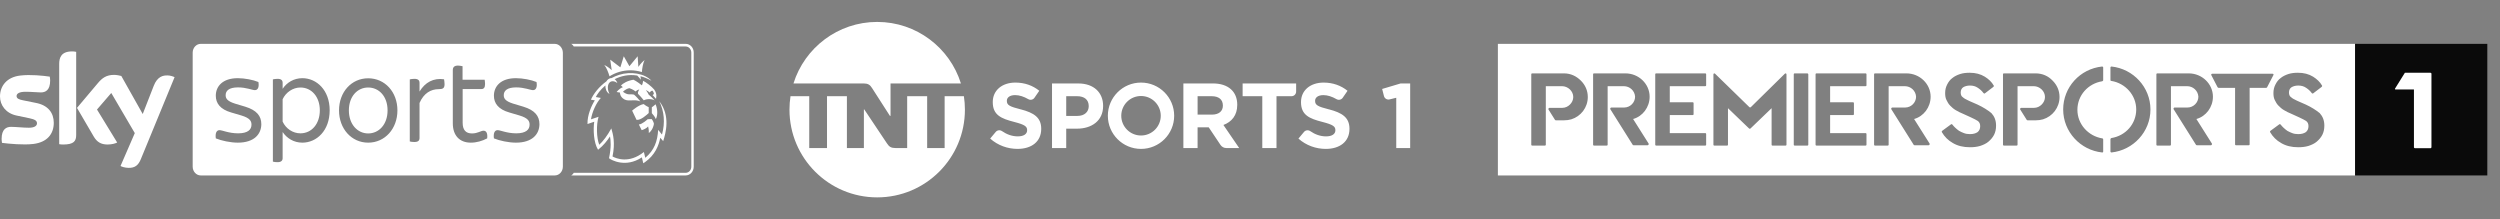
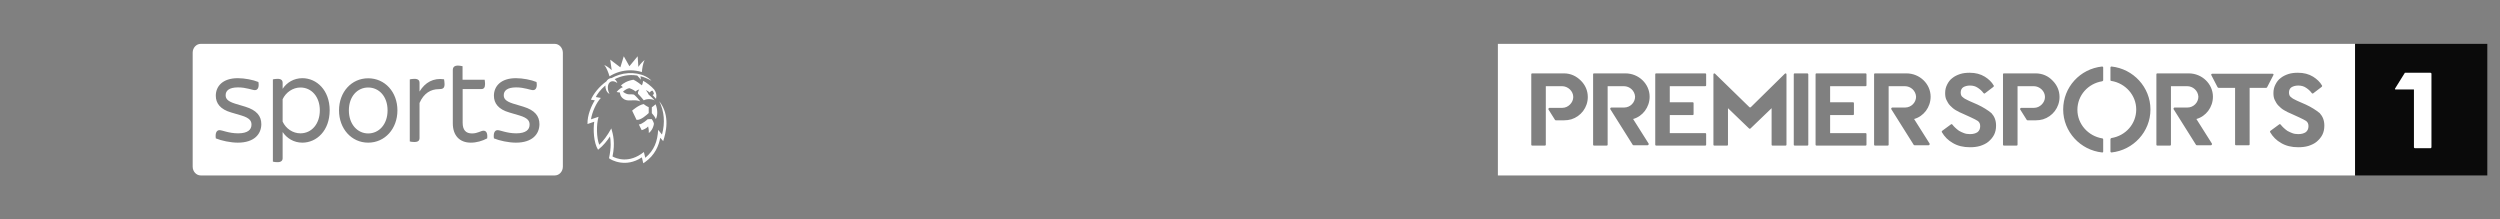
<svg xmlns="http://www.w3.org/2000/svg" width="228" height="20" viewBox="0 0 228 20" fill="none">
  <rect x="0" y="0" width="228" height="20" fill="#808080" stroke="none" />
  <g clip-path="url(#clip0_5836_111700)">
    <g clip-path="url(#clip1_5836_111700)">
-       <path d="M62.544 4H52.094C52.094 4 52.176 4.05 52.24 4.12C52.305 4.19 52.323 4.24 52.323 4.24H62.535C62.819 4.24 63.048 4.49 63.048 4.8V15.2C63.048 15.51 62.819 15.76 62.535 15.76H52.323C52.323 15.76 52.305 15.81 52.24 15.88C52.176 15.95 52.094 16 52.094 16H62.535C62.938 16 63.268 15.64 63.268 15.2V4.8C63.277 4.36 62.947 4 62.544 4Z" fill="white" />
-     </g>
-     <path d="M10.991 15.139C11.119 15.21 11.385 15.3 11.724 15.309C12.302 15.319 12.613 15.079 12.842 14.52L15.922 7.039C15.794 6.969 15.51 6.879 15.281 6.879C14.887 6.869 14.355 6.959 14.016 7.839L13.017 10.399L11.064 6.929C10.936 6.889 10.624 6.829 10.404 6.829C9.707 6.829 9.322 7.109 8.928 7.579L7.022 9.839L8.553 12.46C8.837 12.94 9.203 13.18 9.808 13.18C10.203 13.18 10.533 13.079 10.688 12.999L8.846 9.989L10.148 8.479L12.293 12.139L10.991 15.139ZM6.948 12.309C6.948 12.86 6.747 13.18 5.757 13.18C5.628 13.18 5.509 13.169 5.399 13.149V5.829C5.399 5.269 5.573 4.689 6.572 4.689C6.701 4.689 6.829 4.699 6.948 4.729V12.309ZM4.904 11.2C4.904 12.229 4.29 12.979 3.034 13.13C2.127 13.239 0.807 13.11 0.183 13.03C0.165 12.919 0.147 12.78 0.147 12.669C0.147 11.77 0.587 11.569 1.008 11.569C1.439 11.569 2.127 11.649 2.64 11.649C3.199 11.649 3.373 11.44 3.373 11.249C3.373 10.989 3.153 10.889 2.713 10.79L1.522 10.54C0.532 10.339 0 9.589 0 8.799C0 7.839 0.623 7.029 1.852 6.889C2.777 6.779 3.914 6.899 4.537 6.989C4.556 7.099 4.574 7.219 4.574 7.339C4.574 8.239 4.143 8.429 3.722 8.429C3.401 8.429 2.906 8.369 2.328 8.369C1.751 8.369 1.512 8.539 1.512 8.759C1.512 8.989 1.742 9.079 2.108 9.149L3.245 9.379C4.4 9.589 4.904 10.309 4.904 11.2Z" fill="white" />
+       </g>
    <path d="M55.11 5.921C55.495 6.111 55.752 6.361 55.789 6.401C55.77 6.291 55.688 5.761 55.651 5.441C55.88 5.611 56.403 6.011 56.577 6.141C56.65 5.901 56.889 5.131 56.889 5.131C56.889 5.131 57.329 5.911 57.402 6.041C57.494 5.931 58.025 5.301 58.154 5.131C58.181 5.501 58.209 6.021 58.218 6.101C58.245 6.061 58.447 5.751 58.786 5.471C58.639 5.781 58.566 6.221 58.539 6.571C58.209 6.471 57.851 6.411 57.494 6.411C56.797 6.411 56.146 6.611 55.587 6.961C55.486 6.621 55.33 6.201 55.11 5.921ZM59.162 10.311V9.771C59.162 9.771 58.942 9.691 58.704 9.491C58.227 9.571 57.65 10.091 57.65 10.091C57.65 10.091 57.842 10.491 58.053 10.931C58.438 10.981 58.988 10.471 59.162 10.311ZM59.639 11.291C59.639 11.291 59.602 11.071 59.437 10.861L59.07 10.871C59.07 10.871 58.566 11.341 58.264 11.351C58.264 11.351 58.429 11.691 58.52 11.871C58.685 11.831 58.988 11.691 59.107 11.531C59.107 11.531 59.19 11.811 59.171 12.131C59.327 12.031 59.565 11.741 59.639 11.291ZM59.794 9.511C59.611 9.681 59.446 9.781 59.446 9.781V10.321C59.584 10.481 59.712 10.621 59.813 10.861C60.005 10.501 59.969 9.951 59.794 9.511ZM59.831 9.021L59.859 8.771C59.868 8.631 59.84 8.411 59.666 8.171C59.446 7.901 58.905 7.481 58.649 7.371C58.649 7.371 58.63 7.641 58.539 7.781C58.025 7.371 57.769 7.271 57.769 7.271C57.2 7.361 56.834 7.601 56.632 7.791L56.806 7.951C56.467 8.071 56.238 8.391 56.238 8.391C56.238 8.401 56.54 8.441 56.54 8.441C56.54 8.441 56.513 8.831 56.953 9.071C57.338 9.281 57.888 9.021 58.401 9.251C58.062 8.821 57.824 8.631 57.824 8.631C57.824 8.631 57.686 8.601 57.594 8.601C57.475 8.601 57.301 8.631 57.099 8.541C57.008 8.501 56.898 8.431 56.815 8.371C56.815 8.371 57.054 8.101 57.402 8.041C57.402 8.041 57.714 8.141 57.97 8.341C58.135 8.161 58.309 8.171 58.309 8.171C58.309 8.171 58.135 8.351 58.19 8.561C58.438 8.801 58.713 9.151 58.713 9.151C58.988 8.981 59.584 9.021 59.712 9.181C59.556 8.961 59.327 8.781 59.153 8.621C59.135 8.541 58.942 8.251 58.905 8.221C58.905 8.221 59.089 8.281 59.245 8.441C59.29 8.371 59.382 8.291 59.492 8.261C59.611 8.371 59.639 8.541 59.63 8.571C59.575 8.641 59.52 8.671 59.52 8.671L59.831 9.021L59.859 8.771L59.831 9.021ZM60.124 9.231C60.574 10.131 60.675 11.201 60.372 12.271C60.354 12.251 60.115 11.961 60.024 11.841C59.959 12.891 59.675 13.701 58.85 14.391C58.85 14.391 58.768 14.061 58.722 13.861C57.365 14.951 56.192 14.451 55.862 14.271C56.119 13.001 55.917 12.271 55.752 11.711C55.395 12.361 55.019 12.861 54.652 13.201C54.395 12.561 54.377 11.361 54.588 10.651C54.524 10.671 54.12 10.811 53.9 10.881C53.992 10.231 54.386 9.361 54.799 8.931C54.725 8.921 54.514 8.881 54.34 8.851C54.441 8.621 54.744 8.191 55.211 7.791C55.202 8.071 55.294 8.411 55.587 8.571C55.404 8.211 55.376 7.781 55.569 7.551C55.761 7.321 56.091 7.401 56.302 7.581C56.265 7.461 56.183 7.311 56.054 7.221C56.632 6.931 57.329 6.761 58.117 6.891C58.236 7.011 58.374 7.171 58.438 7.271C58.438 7.201 58.429 7.061 58.41 6.951C58.731 7.031 59.07 7.171 59.419 7.371C58.795 6.691 57.53 6.491 56.476 6.821C56.229 6.901 55.99 7.001 55.77 7.121C55.541 7.121 55.385 7.281 55.303 7.421C54.624 7.911 54.13 8.551 53.891 9.091C53.946 9.101 54.102 9.121 54.249 9.151C53.946 9.621 53.552 10.511 53.58 11.311C53.644 11.291 54.02 11.161 54.194 11.101C54.093 11.801 54.13 12.991 54.542 13.661C55.065 13.251 55.376 12.821 55.633 12.441C55.697 12.791 55.761 13.411 55.541 14.431C55.724 14.581 57.044 15.341 58.539 14.351L58.667 14.891L58.832 14.781C59.739 14.141 60.088 13.261 60.216 12.561C60.262 12.611 60.427 12.811 60.482 12.871C60.711 12.171 61.169 10.541 60.124 9.231Z" fill="white" />
    <g clip-path="url(#clip2_5836_111700)">
      <path d="M27.399 7.98C26.711 7.98 26.07 8.42 25.776 9.05V11.09C26.07 11.73 26.702 12.16 27.399 12.16C28.416 12.16 29.168 11.31 29.168 10.06C29.168 8.83 28.416 7.98 27.399 7.98ZM33.577 7.98C32.615 7.98 31.817 8.77 31.817 10.07C31.817 11.35 32.615 12.17 33.577 12.17C34.549 12.17 35.346 11.36 35.346 10.07C35.346 8.77 34.549 7.98 33.577 7.98ZM50.591 4H18.306C17.902 4 17.572 4.36 17.572 4.8V15.2C17.572 15.64 17.902 16 18.306 16H50.6C51.003 16 51.333 15.64 51.333 15.2V4.8C51.324 4.36 50.994 4 50.591 4ZM21.688 13.01C21.019 13.01 20.185 12.83 19.681 12.62C19.616 12.13 19.754 11.87 20.02 11.87C20.267 11.87 20.872 12.16 21.716 12.16C22.605 12.16 22.935 11.82 22.935 11.37C22.935 11.05 22.806 10.77 22.009 10.53L21.092 10.26C20.075 9.97 19.681 9.41 19.681 8.73C19.681 7.88 20.295 7.13 21.688 7.13C22.311 7.13 23.091 7.28 23.567 7.48C23.65 7.96 23.512 8.22 23.246 8.22C23.008 8.22 22.467 7.97 21.706 7.97C20.881 7.97 20.579 8.28 20.579 8.68C20.579 8.96 20.698 9.22 21.431 9.45L22.366 9.73C23.411 10.05 23.833 10.58 23.833 11.33C23.824 12.22 23.201 13.01 21.688 13.01ZM27.573 13.01C26.794 13.01 26.161 12.61 25.776 12.04V14.42C25.776 14.64 25.657 14.79 25.309 14.79C25.135 14.79 24.97 14.77 24.887 14.74V7.24C24.97 7.22 25.135 7.19 25.309 7.19C25.657 7.19 25.776 7.33 25.776 7.56V8.1C26.152 7.53 26.794 7.13 27.573 7.13C28.884 7.13 30.066 8.23 30.066 10.06C30.066 11.92 28.875 13.01 27.573 13.01ZM33.577 13.01C32.056 13.01 30.919 11.74 30.919 10.07C30.919 8.39 32.056 7.14 33.577 7.14C35.108 7.14 36.245 8.39 36.245 10.07C36.245 11.74 35.108 13.01 33.577 13.01ZM40.021 8.13C39.279 8.13 38.646 8.51 38.261 9.39V12.58C38.261 12.82 38.142 12.95 37.785 12.95C37.638 12.95 37.464 12.93 37.372 12.9V7.24C37.455 7.22 37.629 7.19 37.785 7.19C38.142 7.19 38.261 7.33 38.261 7.56V8.35C38.766 7.51 39.536 7.09 40.498 7.23C40.507 7.31 40.544 7.49 40.544 7.67C40.544 8.05 40.388 8.13 40.021 8.13ZM44.431 12.62C43.981 12.86 43.459 13.01 42.936 13.01C41.91 13.01 41.296 12.35 41.296 11.25V6.39C41.296 6.14 41.424 5.98 41.772 5.98C41.919 5.98 42.093 6.02 42.185 6.04V7.27H44.201C44.211 7.35 44.238 7.52 44.238 7.66C44.238 8 44.11 8.12 43.917 8.12H42.194V11.19C42.194 11.85 42.478 12.17 43.046 12.17C43.569 12.17 43.853 11.92 44.101 11.92C44.348 11.92 44.486 12.15 44.431 12.62ZM47.052 13.01C46.383 13.01 45.549 12.83 45.045 12.62C44.981 12.13 45.118 11.87 45.384 11.87C45.631 11.87 46.236 12.16 47.08 12.16C47.969 12.16 48.299 11.82 48.299 11.37C48.299 11.05 48.171 10.77 47.373 10.53L46.456 10.26C45.439 9.97 45.045 9.41 45.045 8.73C45.045 7.88 45.659 7.13 47.052 7.13C47.676 7.13 48.455 7.28 48.931 7.48C49.014 7.96 48.876 8.22 48.611 8.22C48.372 8.22 47.831 7.97 47.071 7.97C46.246 7.97 45.943 8.28 45.943 8.68C45.943 8.96 46.062 9.22 46.796 9.45L47.731 9.73C48.776 10.05 49.197 10.58 49.197 11.33C49.188 12.22 48.565 13.01 47.052 13.01Z" fill="white" />
    </g>
  </g>
  <g clip-path="url(#clip3_5836_111700)">
-     <path d="M79.542 8.048L81.162 10.57H81.217V7.61H87.636C86.62 4.359 83.585 2 80 2C76.415 2 73.38 4.359 72.364 7.61H78.753C79.147 7.61 79.345 7.722 79.542 8.047V8.048ZM86.15 8.774V13.501H84.557V8.774H82.734V13.501H81.67C81.276 13.501 81.088 13.389 80.882 13.064L78.82 9.978H78.787V13.502H77.238V8.775H75.423V13.502H73.802V8.775H72.093C72.032 9.174 72 9.584 72 10.001C72 14.42 75.581 18.001 80 18.001C84.419 18.001 88 14.42 88 10.001C88 9.584 87.968 9.174 87.907 8.775H86.15V8.774ZM98.35 7.61H95.944V13.501H97.239V11.734H98.223C99.544 11.734 100.604 11.028 100.604 9.665V9.648C100.604 8.445 99.754 7.612 98.349 7.612L98.35 7.61ZM99.292 9.689C99.292 10.193 98.913 10.571 98.266 10.571H97.239V8.774H98.24C98.888 8.774 99.292 9.091 99.292 9.672V9.689ZM93.093 9.976C92.077 9.716 91.825 9.589 91.825 9.203V9.186C91.825 8.9 92.085 8.674 92.581 8.674C92.972 8.674 93.373 8.81 93.781 9.044C93.971 9.154 94.216 9.1 94.341 8.918L94.783 8.278C94.186 7.8 93.455 7.531 92.598 7.531C91.396 7.531 90.54 8.236 90.54 9.304V9.32C90.54 10.489 91.304 10.815 92.489 11.119C93.472 11.371 93.674 11.539 93.674 11.866V11.883C93.674 12.227 93.356 12.437 92.826 12.437C92.296 12.437 91.816 12.257 91.378 11.956C91.197 11.832 90.952 11.864 90.811 12.031L90.304 12.638C91.009 13.268 91.909 13.579 92.8 13.579C94.069 13.579 94.959 12.924 94.959 11.755V11.738C94.959 10.713 94.287 10.284 93.094 9.973L93.093 9.976ZM112.838 9.571V9.555C112.838 8.342 112.005 7.61 110.618 7.61H107.924V13.501H109.22V11.615H110.237L111.31 13.218C111.428 13.395 111.626 13.501 111.839 13.501H113.014L111.575 11.398C112.324 11.12 112.837 10.522 112.837 9.572L112.838 9.571ZM111.526 9.639C111.526 10.136 111.164 10.453 110.533 10.453H109.221V8.774H110.509C111.14 8.774 111.526 9.067 111.526 9.622V9.639ZM127.731 7.612L126.052 8.113L126.216 8.758C126.273 8.984 126.501 9.122 126.728 9.066L127.338 8.916V13.502H128.608V7.612H127.731ZM104.06 7.531C102.39 7.531 101.036 8.885 101.036 10.556C101.036 12.226 102.39 13.58 104.06 13.58C105.731 13.58 107.085 12.226 107.085 10.556C107.085 8.885 105.731 7.531 104.06 7.531ZM104.06 12.358C103.066 12.358 102.259 11.551 102.259 10.557C102.259 9.562 103.066 8.756 104.06 8.756C105.055 8.756 105.861 9.562 105.861 10.557C105.861 11.551 105.055 12.358 104.06 12.358ZM121.206 9.977C120.189 9.717 119.937 9.59 119.937 9.204V9.187C119.937 8.902 120.197 8.675 120.694 8.675C121.084 8.675 121.486 8.811 121.893 9.045C122.085 9.155 122.328 9.101 122.454 8.92L122.895 8.28C122.299 7.801 121.568 7.532 120.71 7.532C119.508 7.532 118.652 8.237 118.652 9.305V9.322C118.652 10.49 119.416 10.817 120.602 11.12C121.585 11.372 121.787 11.54 121.787 11.867V11.884C121.787 12.229 121.468 12.438 120.938 12.438C120.408 12.438 119.928 12.258 119.491 11.957C119.31 11.833 119.064 11.865 118.924 12.033L118.417 12.639C119.122 13.269 120.022 13.58 120.913 13.58C122.181 13.58 123.072 12.925 123.072 11.756V11.739C123.072 10.714 122.4 10.285 121.207 9.974L121.206 9.977ZM113.329 8.775H115.121V13.502H116.416V8.775H117.784C118.019 8.775 118.208 8.586 118.208 8.351V7.613H113.327V8.776L113.329 8.775Z" fill="white" />
-   </g>
+     </g>
  <g clip-path="url(#clip4_5836_111700)">
    <path fill-rule="evenodd" clip-rule="evenodd" d="M214.784 4H136.607V16H214.784V4ZM155.51 12.14H152.284V10.494H154.365C154.425 10.494 154.455 10.464 154.455 10.404V9.417C154.455 9.357 154.425 9.327 154.365 9.327H152.284V7.86H155.51C155.57 7.86 155.601 7.831 155.601 7.771V6.783C155.601 6.723 155.57 6.693 155.51 6.693H151.048C150.988 6.693 150.958 6.723 150.958 6.783V13.187C150.958 13.247 150.988 13.277 151.048 13.277H155.51C155.57 13.277 155.601 13.247 155.601 13.187V12.229C155.601 12.17 155.57 12.14 155.51 12.14ZM203.869 6.724H205.196H207.246C207.336 6.724 207.366 6.784 207.336 6.844L206.763 7.951C206.763 7.981 206.703 8.011 206.673 8.011H205.166V13.158C205.166 13.218 205.135 13.248 205.075 13.248H203.929C203.869 13.248 203.839 13.218 203.839 13.158V8.011H202.331C202.302 8.011 202.272 7.982 202.242 7.952L202.241 7.951L201.668 6.844C201.638 6.784 201.698 6.724 201.759 6.724H203.869ZM157.591 9.867L159.52 11.722C159.55 11.752 159.611 11.752 159.641 11.722L161.57 9.867V13.188C161.57 13.248 161.6 13.278 161.661 13.278H162.837C162.897 13.278 162.927 13.248 162.927 13.188V6.784C162.927 6.695 162.837 6.665 162.776 6.724L159.671 9.777C159.641 9.807 159.581 9.807 159.55 9.777L156.415 6.724C156.355 6.665 156.264 6.695 156.264 6.784V13.188C156.264 13.248 156.294 13.278 156.355 13.278H157.5C157.561 13.278 157.591 13.248 157.591 13.188V9.867ZM179.598 9.208L180.352 9.538C180.865 9.777 181.287 10.046 181.618 10.316C181.89 10.615 182.041 10.974 182.041 11.453C182.041 11.782 181.98 12.051 181.86 12.291C181.739 12.53 181.558 12.739 181.347 12.919C181.136 13.099 180.865 13.218 180.593 13.308C180.292 13.398 179.99 13.428 179.658 13.428C179.056 13.428 178.543 13.308 178.091 13.039C177.669 12.799 177.337 12.47 177.096 12.051C177.066 12.021 177.096 11.961 177.126 11.931L177.94 11.333C177.97 11.303 178.031 11.333 178.061 11.363C178.121 11.453 178.211 11.543 178.302 11.632C178.422 11.752 178.543 11.842 178.664 11.931L178.664 11.931C178.815 12.021 178.965 12.081 179.116 12.141C179.267 12.201 179.448 12.231 179.658 12.231C179.96 12.231 180.171 12.171 180.352 12.051C180.503 11.931 180.593 11.752 180.593 11.513C180.593 11.303 180.533 11.153 180.382 11.034C180.232 10.944 180.02 10.824 179.749 10.705L179.025 10.375C178.786 10.286 178.576 10.167 178.366 10.048L178.365 10.048L178.362 10.046C178.152 9.927 178.002 9.778 177.852 9.63L177.852 9.63L177.85 9.627C177.699 9.478 177.608 9.298 177.518 9.119C177.427 8.939 177.398 8.73 177.398 8.49C177.398 8.191 177.458 7.951 177.578 7.712C177.699 7.473 177.85 7.263 178.061 7.114C178.241 6.964 178.483 6.844 178.754 6.754C179.025 6.665 179.327 6.635 179.629 6.635C180.171 6.635 180.623 6.754 181.015 6.994C181.347 7.203 181.648 7.473 181.829 7.802C181.86 7.832 181.829 7.892 181.799 7.922L181.015 8.52C180.985 8.55 180.925 8.52 180.895 8.49C180.744 8.281 180.563 8.131 180.382 8.011C180.171 7.862 179.93 7.802 179.658 7.802C179.417 7.802 179.206 7.862 179.056 7.951C178.905 8.041 178.815 8.221 178.815 8.43C178.815 8.64 178.875 8.789 179.025 8.879C179.125 8.978 179.288 9.057 179.478 9.149L179.478 9.149C179.517 9.168 179.557 9.188 179.598 9.208ZM210.291 9.538L209.538 9.208C209.496 9.188 209.455 9.168 209.416 9.149C209.226 9.057 209.064 8.978 208.965 8.879C208.814 8.789 208.754 8.64 208.754 8.43C208.754 8.221 208.844 8.041 208.995 7.951C209.145 7.862 209.357 7.802 209.598 7.802C209.869 7.802 210.11 7.862 210.321 8.011C210.502 8.131 210.683 8.281 210.834 8.49C210.864 8.52 210.924 8.55 210.955 8.52L211.738 7.922C211.769 7.892 211.799 7.832 211.769 7.802C211.588 7.473 211.286 7.203 210.955 6.994C210.563 6.754 210.11 6.635 209.568 6.635C209.266 6.635 208.965 6.665 208.693 6.754C208.422 6.844 208.181 6.964 208 7.114C207.789 7.263 207.638 7.473 207.518 7.712C207.397 7.951 207.337 8.191 207.337 8.49C207.337 8.73 207.367 8.939 207.457 9.119L207.459 9.122L207.459 9.122C207.549 9.3 207.639 9.479 207.789 9.627C207.94 9.777 208.09 9.927 208.302 10.046C208.512 10.166 208.724 10.286 208.965 10.375L209.688 10.705C209.959 10.824 210.171 10.944 210.321 11.034C210.472 11.153 210.533 11.303 210.533 11.513C210.533 11.752 210.442 11.931 210.291 12.051C210.11 12.171 209.9 12.231 209.598 12.231C209.387 12.231 209.206 12.201 209.055 12.141C208.904 12.081 208.754 12.021 208.603 11.931L208.603 11.931C208.482 11.842 208.362 11.752 208.241 11.632C208.151 11.543 208.06 11.453 208 11.363C207.97 11.333 207.909 11.303 207.879 11.333L207.065 11.931C207.035 11.961 207.005 12.021 207.035 12.051C207.276 12.47 207.608 12.799 208.03 13.039C208.482 13.308 208.995 13.428 209.598 13.428C209.929 13.428 210.231 13.398 210.533 13.308C210.804 13.218 211.075 13.099 211.286 12.919C211.497 12.739 211.678 12.53 211.799 12.291C211.919 12.051 211.98 11.782 211.98 11.453C211.98 10.974 211.829 10.615 211.557 10.316C211.226 10.046 210.804 9.777 210.291 9.538ZM139.742 6.693H142.636C143.239 6.693 143.752 6.933 144.174 7.352C144.566 7.741 144.807 8.249 144.807 8.848C144.807 9.806 144.174 10.614 143.3 10.883C143.089 10.943 142.877 10.973 142.636 10.973H141.913C141.883 10.973 141.853 10.973 141.822 10.943L141.22 9.985C141.189 9.925 141.25 9.835 141.31 9.835H142.486C142.757 9.835 142.998 9.716 143.179 9.536C143.36 9.357 143.481 9.117 143.481 8.848C143.481 8.309 142.998 7.86 142.455 7.86H140.978V13.187C140.978 13.247 140.948 13.277 140.888 13.277H139.742C139.682 13.277 139.652 13.247 139.652 13.187V6.783C139.652 6.723 139.682 6.693 139.742 6.693ZM150.446 8.818C150.446 7.651 149.451 6.693 148.245 6.693H145.381C145.321 6.693 145.291 6.723 145.291 6.783V13.187C145.291 13.247 145.321 13.277 145.381 13.277H146.527C146.587 13.277 146.617 13.247 146.617 13.187V7.86H148.095C148.637 7.86 149.09 8.279 149.12 8.818C149.12 9.357 148.668 9.806 148.125 9.806H146.949C146.889 9.806 146.828 9.895 146.859 9.955L148.909 13.217C148.939 13.247 148.969 13.247 148.999 13.247H150.266C150.326 13.247 150.386 13.157 150.356 13.097L148.939 10.853C149.813 10.614 150.446 9.776 150.446 8.818ZM173.872 6.693C175.078 6.693 176.073 7.651 176.073 8.818C176.073 9.776 175.44 10.614 174.565 10.853L175.982 13.097C176.013 13.157 175.952 13.247 175.892 13.247H174.626C174.596 13.247 174.565 13.247 174.535 13.217L172.485 9.955C172.455 9.895 172.515 9.806 172.576 9.806H173.751C174.294 9.806 174.746 9.357 174.746 8.818C174.716 8.279 174.264 7.86 173.721 7.86H172.244V13.187C172.244 13.247 172.214 13.277 172.153 13.277H171.008C170.948 13.277 170.917 13.247 170.917 13.187V6.783C170.917 6.723 170.948 6.693 171.008 6.693H173.872ZM170.133 12.14H166.907V10.494H168.987C169.048 10.494 169.078 10.464 169.078 10.404V9.417C169.078 9.357 169.048 9.327 168.987 9.327H166.907V7.86H170.133C170.193 7.86 170.223 7.831 170.223 7.771V6.783C170.223 6.723 170.193 6.693 170.133 6.693H165.671C165.61 6.693 165.58 6.723 165.58 6.783V13.187C165.58 13.247 165.61 13.277 165.671 13.277H170.133C170.193 13.277 170.223 13.247 170.223 13.187V12.229C170.223 12.17 170.193 12.14 170.133 12.14ZM163.681 6.693H164.827C164.887 6.693 164.917 6.753 164.917 6.783V13.187C164.917 13.247 164.887 13.277 164.827 13.277H163.681C163.621 13.277 163.591 13.247 163.591 13.187V6.783C163.591 6.723 163.621 6.693 163.681 6.693ZM185.659 6.693H182.764C182.704 6.693 182.673 6.723 182.673 6.783V13.187C182.673 13.247 182.704 13.277 182.764 13.277H183.91C183.97 13.277 184 13.247 184 13.187V7.86H185.478C186.02 7.86 186.502 8.309 186.502 8.848C186.502 9.117 186.382 9.357 186.201 9.536C186.02 9.716 185.779 9.835 185.508 9.835H184.332C184.271 9.835 184.211 9.925 184.242 9.985L184.844 10.943C184.875 10.973 184.904 10.973 184.935 10.973H185.659C185.9 10.973 186.111 10.943 186.322 10.883C187.196 10.614 187.829 9.806 187.829 8.848C187.829 8.249 187.588 7.741 187.196 7.352C186.804 6.933 186.261 6.693 185.659 6.693ZM199.618 6.693C200.824 6.693 201.819 7.651 201.819 8.818C201.819 9.776 201.186 10.614 200.311 10.853L201.728 13.097C201.758 13.157 201.698 13.247 201.638 13.247H200.372C200.342 13.247 200.311 13.247 200.281 13.217L198.231 9.955C198.201 9.895 198.261 9.806 198.322 9.806H199.497C200.04 9.806 200.492 9.357 200.492 8.818C200.462 8.279 200.01 7.86 199.467 7.86H197.99V13.187C197.99 13.247 197.96 13.277 197.899 13.277H196.754C196.694 13.277 196.663 13.247 196.663 13.187V6.783C196.663 6.723 196.694 6.693 196.754 6.693H199.618ZM188.162 9.985C188.162 12.02 189.731 13.696 191.72 13.906C191.781 13.906 191.811 13.876 191.811 13.816V12.709C191.811 12.679 191.781 12.619 191.72 12.619C190.454 12.409 189.459 11.332 189.459 10.015C189.459 8.699 190.424 7.621 191.72 7.412C191.75 7.412 191.811 7.352 191.811 7.322V6.155C191.811 6.095 191.75 6.065 191.72 6.065C189.7 6.275 188.162 7.951 188.162 9.985ZM192.473 7.292V6.155C192.473 6.095 192.533 6.065 192.563 6.065C194.553 6.275 196.121 7.951 196.121 9.985C196.121 12.02 194.553 13.696 192.563 13.906C192.533 13.906 192.473 13.876 192.473 13.816V12.679C192.473 12.649 192.533 12.589 192.563 12.589C193.859 12.379 194.824 11.302 194.824 9.985C194.824 8.669 193.829 7.591 192.563 7.382C192.503 7.382 192.473 7.352 192.473 7.292Z" fill="white" />
    <path d="M226.843 4H214.783V16H226.843V4Z" fill="#0A0A0A" />
    <path d="M218.432 8.071L219.307 6.665C219.307 6.635 219.337 6.635 219.367 6.635H221.658C221.689 6.635 221.749 6.665 221.749 6.725V13.428C221.749 13.458 221.719 13.518 221.658 13.518H220.241C220.211 13.518 220.151 13.488 220.151 13.428V8.161H218.463C218.432 8.161 218.402 8.101 218.432 8.071Z" fill="white" />
  </g>
  <defs>
    <clipPath id="clip0_5836_111700">
      <rect width="63.278" height="12" fill="white" transform="translate(0 4)" />
    </clipPath>
    <clipPath id="clip1_5836_111700">
      <rect width="11.174" height="12" fill="white" transform="translate(52.094 4)" />
    </clipPath>
    <clipPath id="clip2_5836_111700">
      <rect width="33.761" height="12" fill="white" transform="translate(17.572 4)" />
    </clipPath>
    <clipPath id="clip3_5836_111700">
-       <rect width="56.607" height="16" fill="white" transform="translate(72 2)" />
-     </clipPath>
+       </clipPath>
    <clipPath id="clip4_5836_111700">
      <rect width="91.2" height="20" fill="white" transform="translate(136.607)" />
    </clipPath>
  </defs>
</svg>